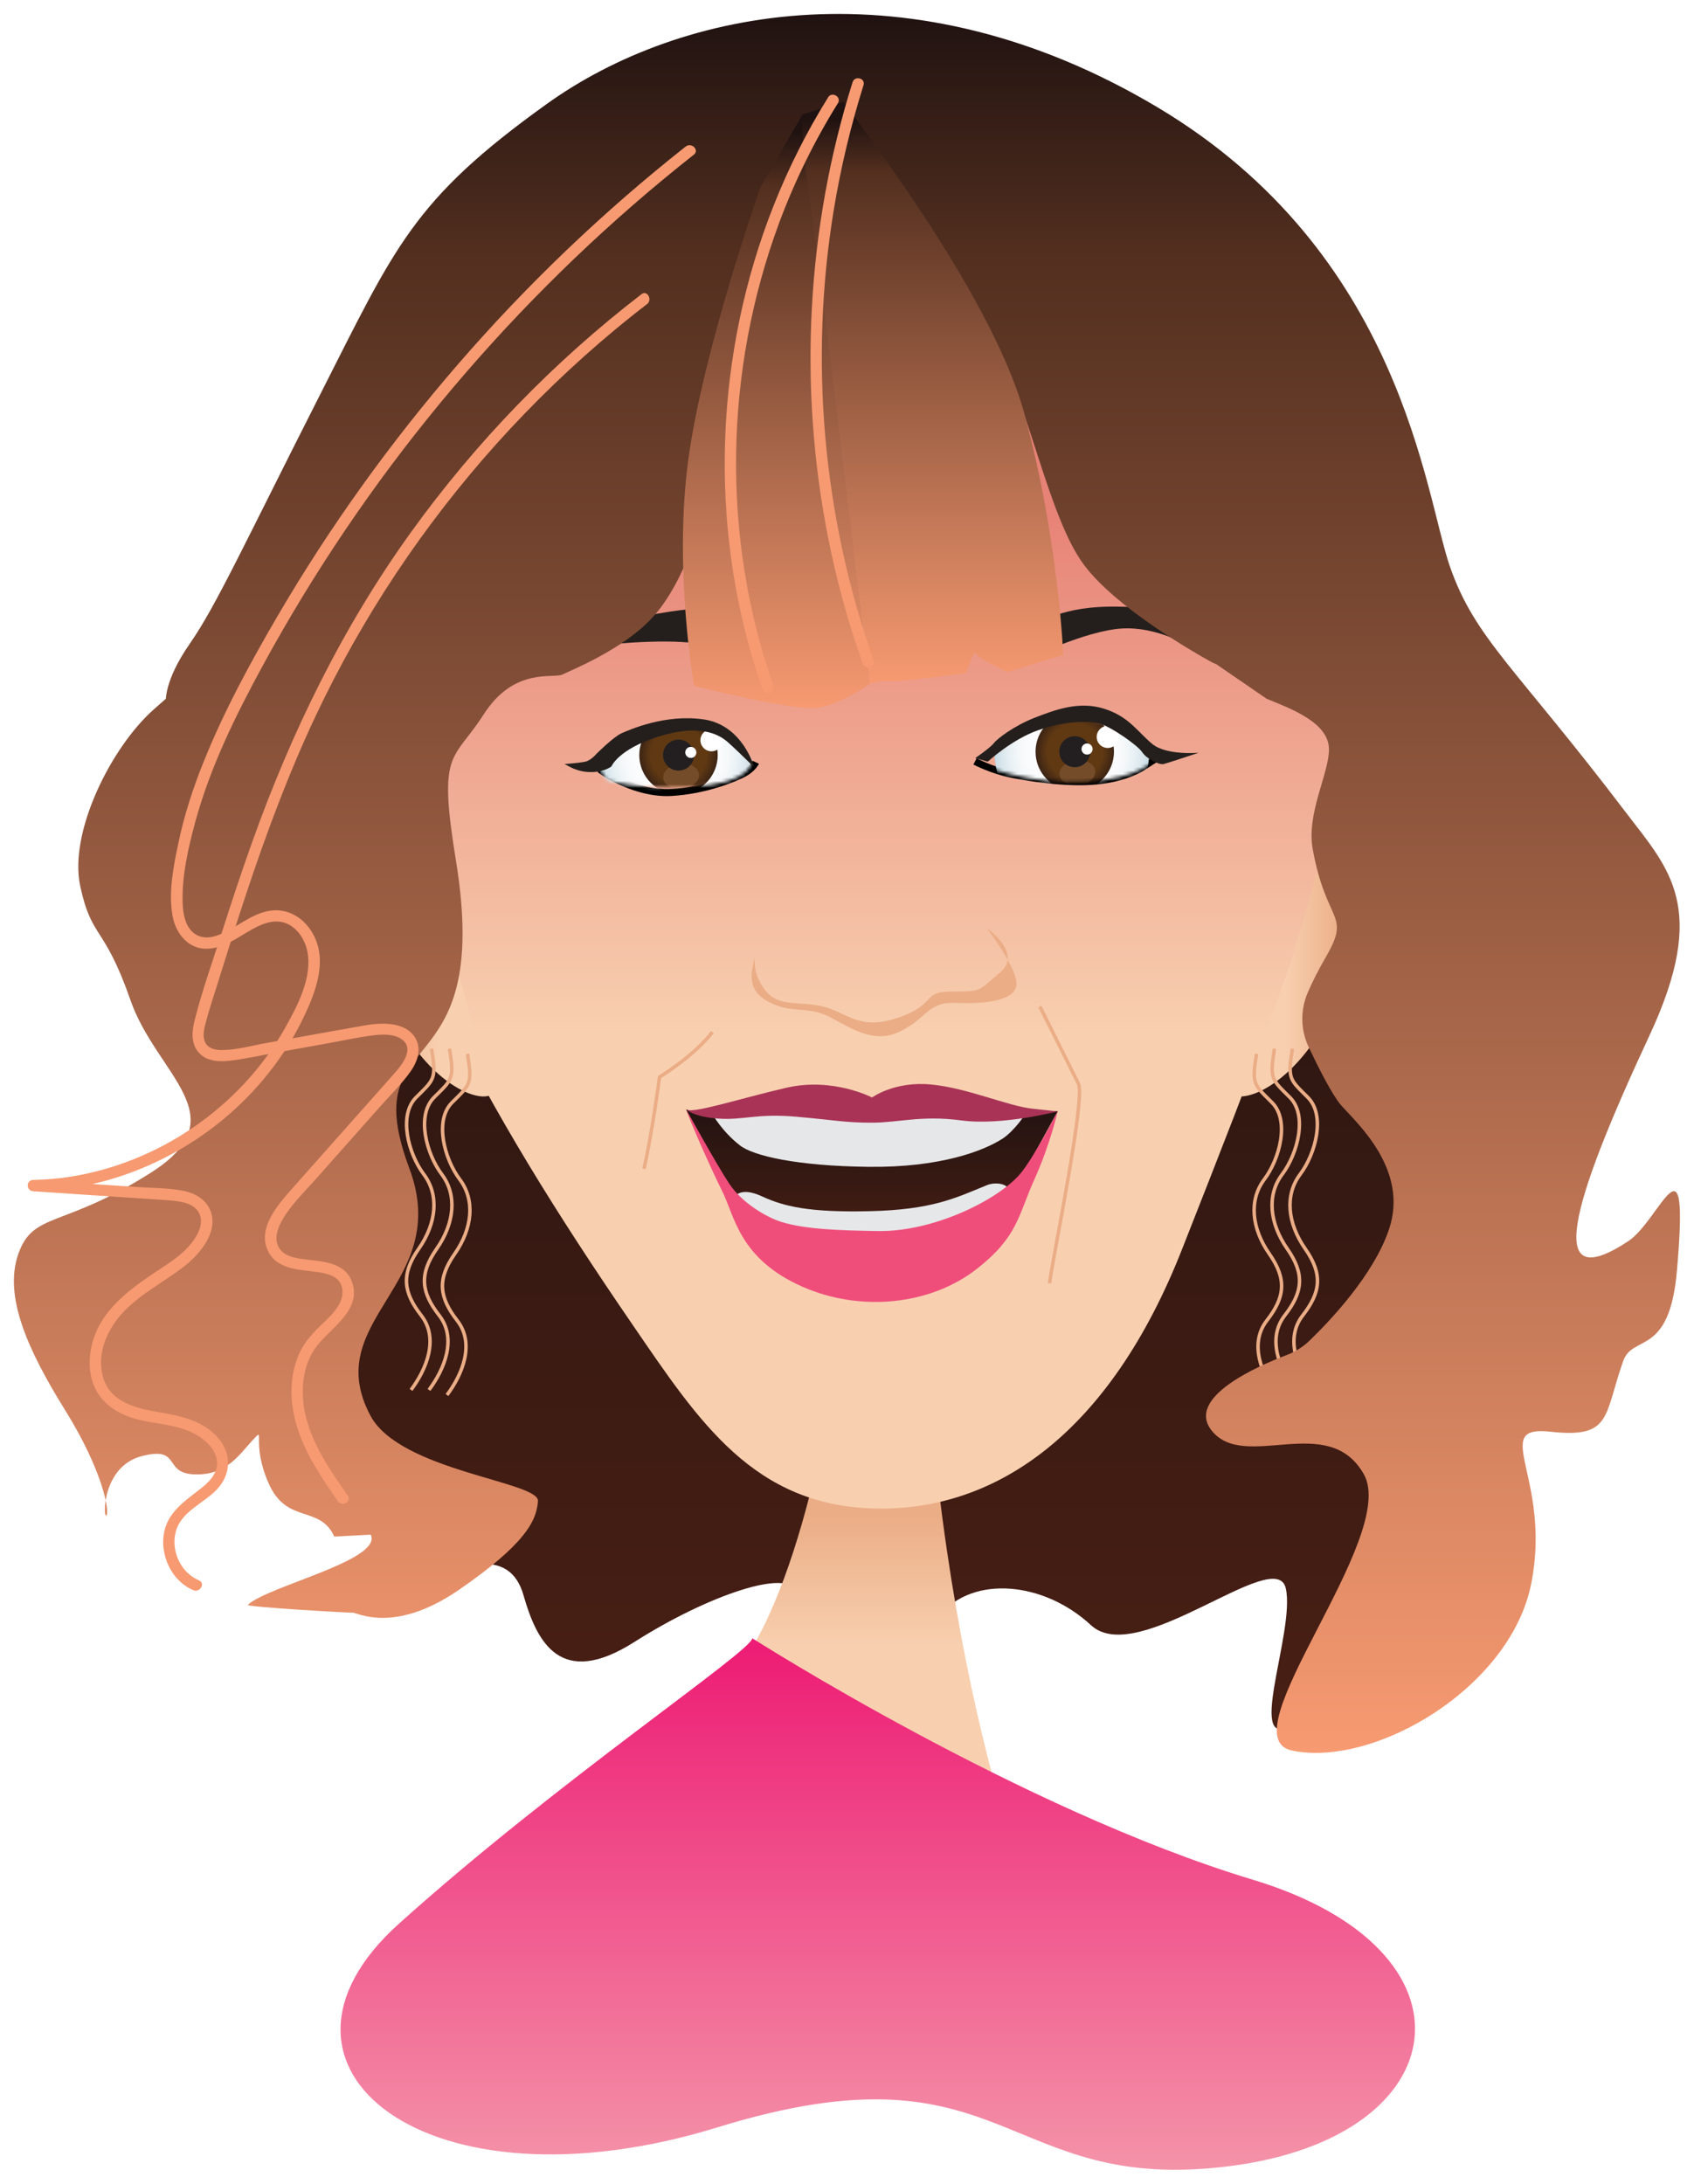
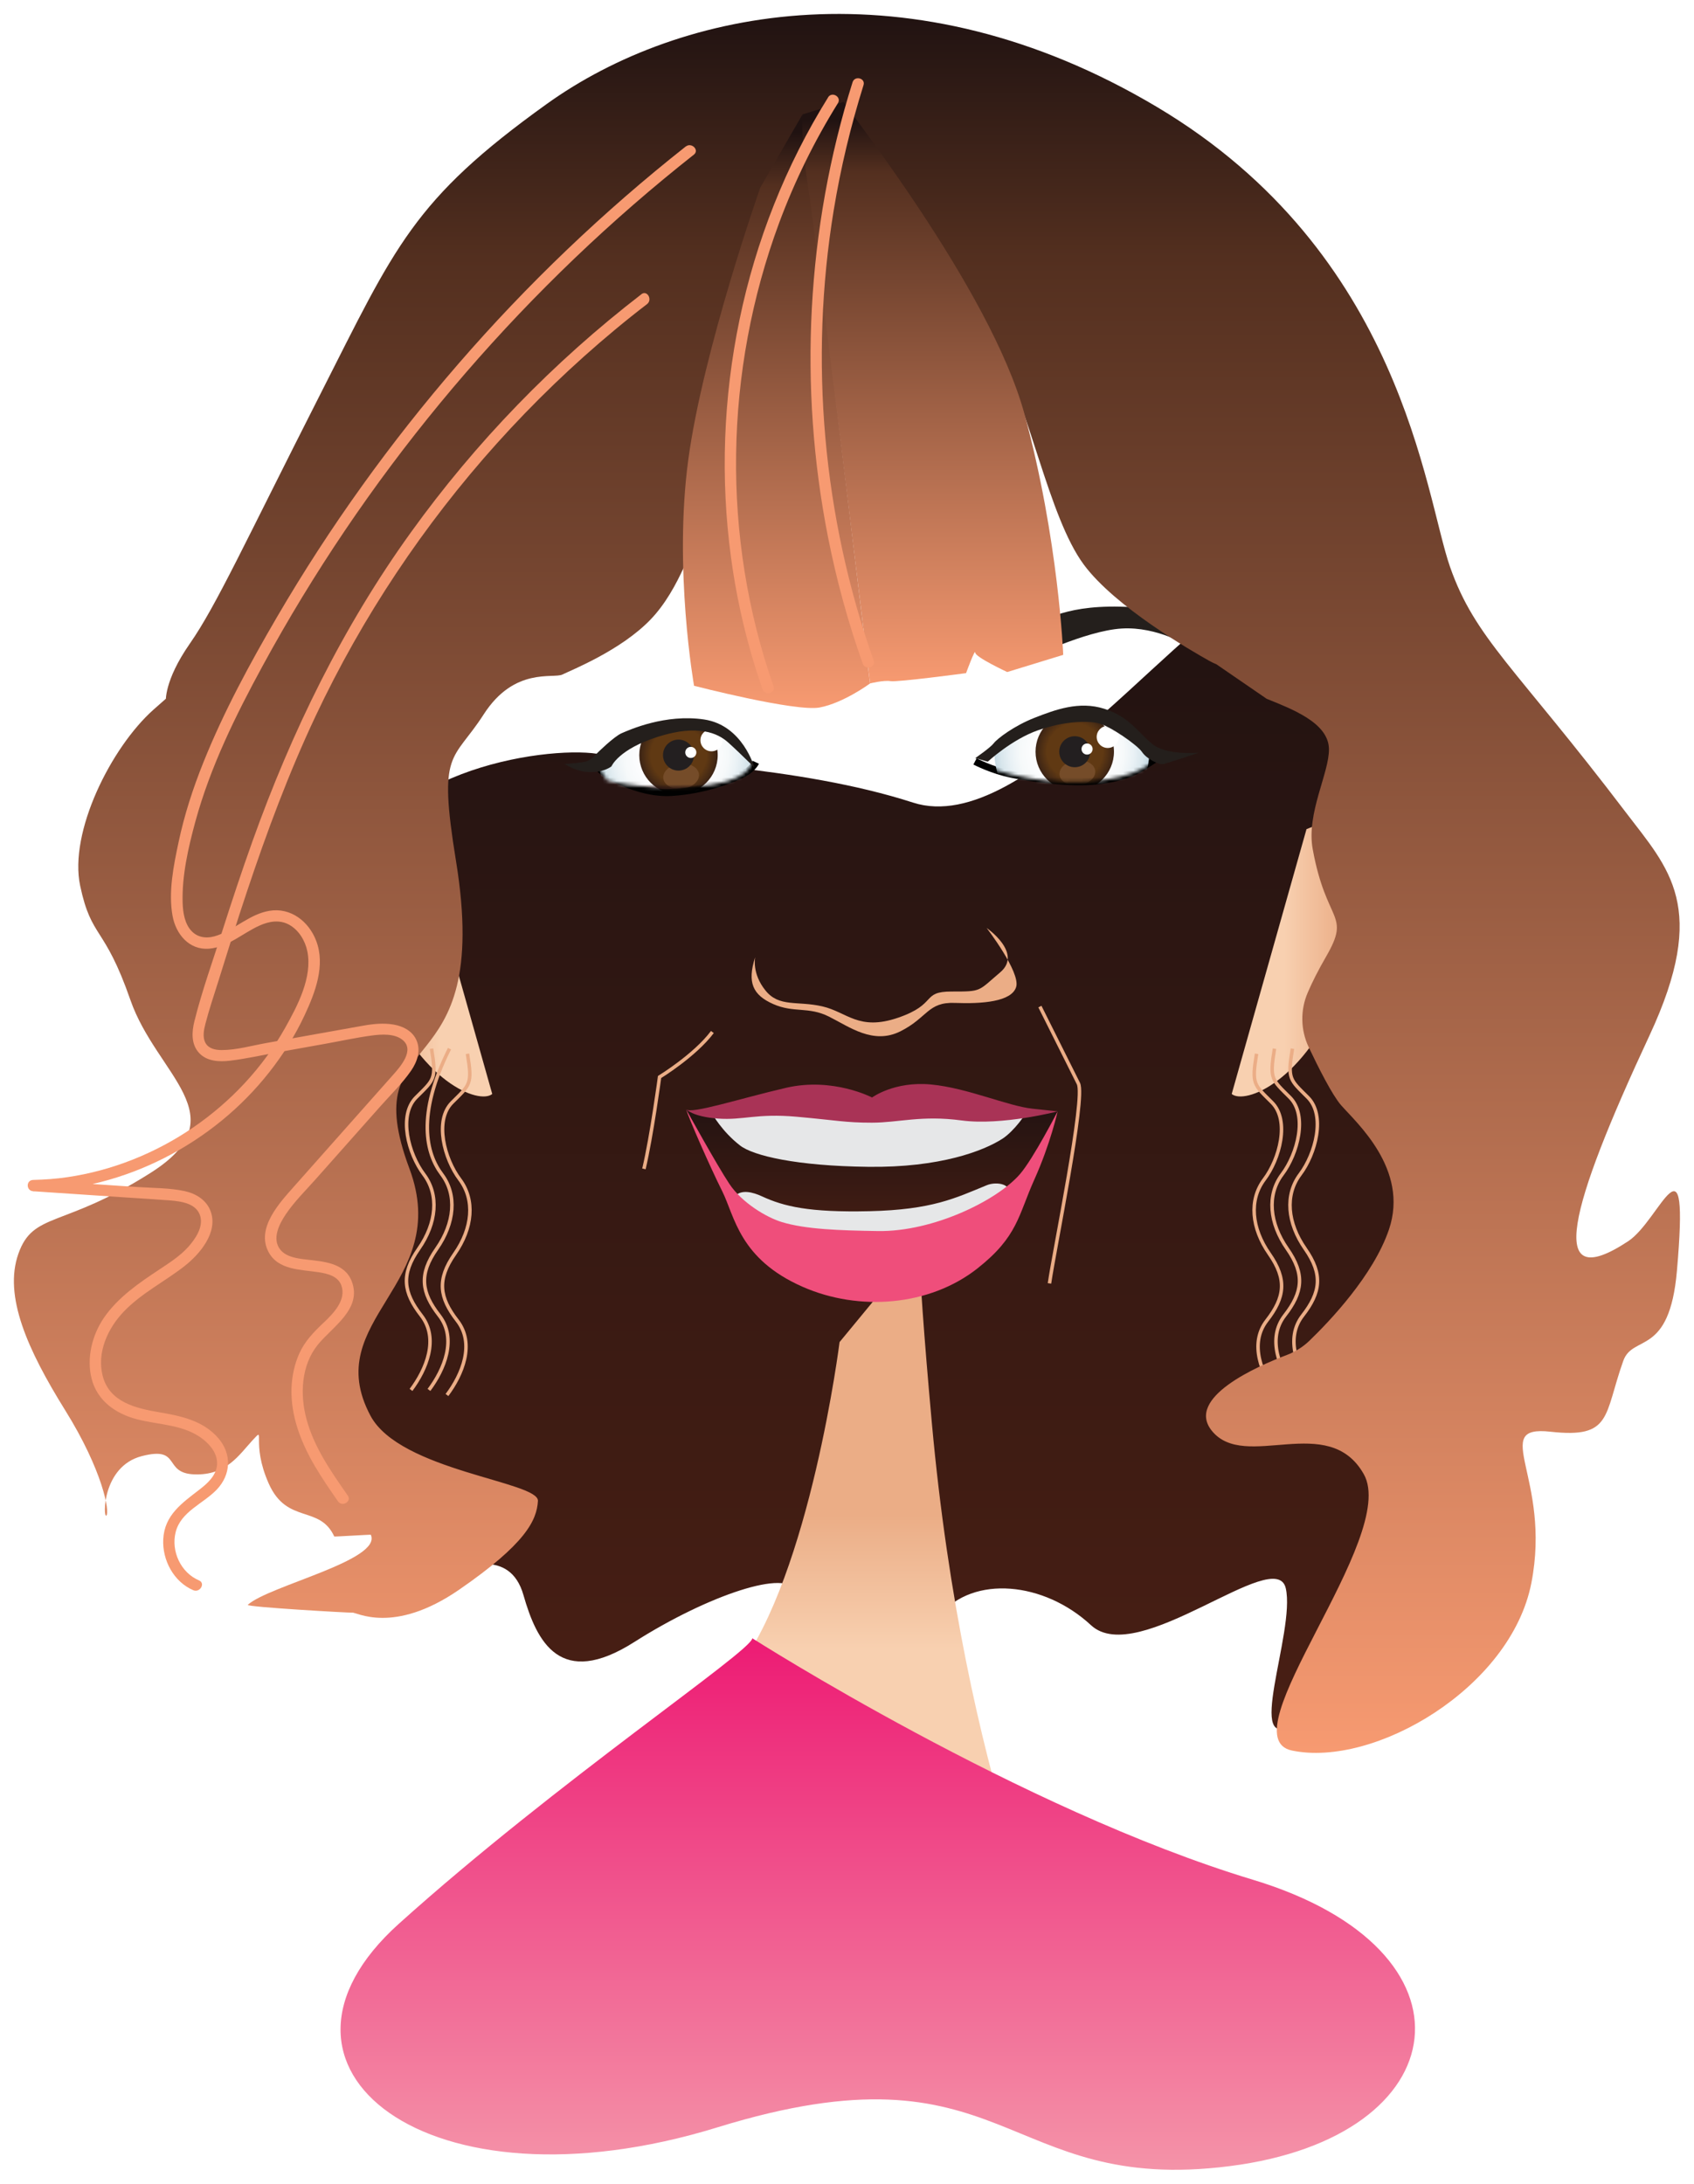
<svg xmlns="http://www.w3.org/2000/svg" width="485" height="625" viewBox="0 0 485 625" fill="none">
  <g clip-path="url(#clip0_16_564)" filter="url(#filter0_d_16_564)">
    <path d="M124.87 447.694C132.569 443.853 146.033 439.046 149.863 452.502C153.706 465.959 160.438 479.402 181.588 465.959C202.751 452.502 225.809 444.807 227.744 451.535C229.666 458.263 259.469 469.786 269.09 458.263C278.697 446.741 298.906 448.661 312.357 461.138C325.808 473.614 365.245 438.065 368.121 450.568C370.996 463.071 355.611 499.573 370.996 489.017C386.382 478.461 412.342 484.21 417.153 436.158C421.963 388.107 394.068 360.24 413.31 324.678C432.538 289.13 403.702 212.245 392.146 189.173C380.617 166.101 386.369 158.419 363.297 163.227C340.226 168.034 294.083 236.257 261.391 225.701C228.698 215.132 186.412 214.099 171.026 211.742C155.628 209.371 105.628 217.053 101.785 249.727C97.942 282.402 85.949 383.895 85.949 383.895L124.857 447.681L124.87 447.694Z" fill="url(#paint0_linear_16_564)" />
    <path d="M352.643 309.103C356.3 312.162 373.448 305.95 384.434 278.481C395.433 251.012 380.154 230.867 380.154 230.867L374.058 233.304L352.643 309.103Z" fill="url(#paint1_linear_16_564)" />
    <path d="M211.179 473.786C232.024 446.396 240.373 380.107 240.373 380.107L267.712 346.969C267.712 346.969 257.508 300.851 266.784 403.179C276.06 505.507 304.326 563.161 304.326 563.161C304.326 563.161 248.722 522.804 233.416 504.076C218.15 485.322 211.179 473.799 211.179 473.799V473.786Z" fill="url(#paint2_linear_16_564)" />
-     <path d="M147.146 159.121C116.694 206.324 112.175 254.588 126.845 284.627C141.514 314.665 159.285 343.327 181.204 375.286C200.22 403.02 215.831 427.072 250.829 427.748C285.297 428.397 317.711 406.106 338.384 353.644C361.786 294.295 369.141 274.508 374.932 253.316C392.491 188.948 383.97 130.155 325.331 114.063C266.678 97.97 205.786 121.572 184.371 128.009C162.956 134.459 147.16 159.134 147.16 159.134L147.146 159.121Z" fill="url(#paint3_linear_16_564)" />
    <path d="M196.417 313.487C196.417 313.487 206.978 339.314 212.663 345.803C218.348 352.293 263.537 356.373 272.495 351.883C281.454 347.406 291.366 333.274 292.519 332.201C293.672 331.128 301.663 315.95 302.882 314.043C282.726 315.102 269.408 306.202 259.747 310.056C250.087 313.897 249.384 314.493 249.384 314.493C249.384 314.493 244.004 307.54 227.32 310.374C210.636 313.222 204.58 313.977 203.294 314.03C197.159 314.308 196.417 313.473 196.417 313.473V313.487Z" fill="url(#paint4_linear_16_564)" />
-     <path d="M162.558 182.683C167.117 180.736 184.662 179.107 195.383 179.756C206.104 180.405 224.299 183.981 224.299 183.981L227.877 174.895C227.877 174.895 222.019 171.319 216.188 170.021C210.331 168.723 186.292 170.352 175.24 175.226C164.202 180.1 162.572 182.683 162.572 182.683H162.558Z" fill="#241F1C" />
    <path d="M278.883 178.471C278.883 178.471 282.461 183.345 285.708 184.325C288.954 185.305 294.149 184.656 294.149 184.656C294.149 184.656 310.727 176.524 321.117 175.888C331.506 175.239 340.623 181.094 340.623 181.094C340.623 181.094 349.065 172.008 327.955 170.061C306.831 168.114 300.987 172.988 294.48 174.935C287.987 176.855 278.883 178.484 278.883 178.484V178.471Z" fill="#241F1C" />
    <path d="M216.175 270.058C213.896 277.21 215.526 280.772 221.383 283.368C227.241 285.964 231.455 284.017 237.312 286.944C243.169 289.871 249.981 295.077 257.786 291.169C265.591 287.262 265.591 282.733 273.383 283.037C281.176 283.342 289.63 282.706 290.929 278.481C292.228 274.256 282.487 261.594 282.487 261.594C282.487 261.594 292.877 268.746 286.397 274.256C279.89 279.779 281.189 279.779 272.429 279.779C263.67 279.779 268.52 283.355 257.163 287.262C245.793 291.169 242.546 285.633 235.39 284.017C228.234 282.388 223.04 284.348 219.144 279.461C215.221 274.6 216.202 270.044 216.202 270.044L216.175 270.058Z" fill="#EBAD86" />
    <path d="M203.891 314.758C203.891 314.758 206.674 319.818 211.882 323.844C215.658 326.784 228.036 329.711 248.576 329.95C269.116 330.215 281.653 325.38 287.059 321.87C290.28 319.778 294.268 314.308 293.5 314.308C292.731 314.308 262.49 311.235 261.722 311.5C260.953 311.765 249.914 314.573 248.894 314.334C247.874 314.069 217.832 311.765 215.778 312.281C213.71 312.798 203.904 314.758 203.904 314.758H203.891Z" fill="#E6E7E8" />
    <path d="M212.107 340.439C212.107 340.108 210.013 338.731 210.517 338.228C212.398 336.373 215.605 337.221 218.123 338.386C224.484 341.327 231.693 343.035 248.881 342.651C266.916 342.241 273.542 338.89 282.527 335.208C285.522 333.989 290.054 335.089 288.411 337.87C286.768 340.651 279.744 347.009 276.948 348.187C274.139 349.379 246.747 355.538 243.461 355.538C240.174 355.538 224.974 354.545 224.974 354.545L214.678 346.399L212.107 340.439Z" fill="#E6E7E8" />
    <path d="M196.417 313.434C197.318 316.347 203.188 329.751 206.78 336.943C210.371 344.135 211.643 356.32 229.838 364.306C245.965 371.392 266.135 369.829 279.837 359.035C291.432 349.896 291.512 343.87 296.137 333.592C300.762 323.341 302.802 314.083 302.802 314.083C302.802 314.083 295.872 327.579 292.015 332.042C285.588 339.486 267.261 348.585 251.332 348.333C240.267 348.161 230.633 347.83 223.848 345.764C219.422 344.413 212.425 340.241 208.834 334.85C205.242 329.46 196.403 313.42 196.403 313.42L196.417 313.434Z" fill="#EF4E7B" />
    <path d="M196.43 313.46C197.715 315.01 211.802 310.401 225.147 307.315C238.505 304.242 249.676 310.109 249.676 310.109C249.676 310.109 256.063 305.368 266.612 306.388C277.134 307.407 288.438 312.546 295.633 313.314L302.816 314.083C302.816 314.083 286.874 318.215 275.331 316.679C263.789 315.129 257.309 317.314 249.623 317.314C241.937 317.314 239.671 316.652 228.115 315.619C216.56 314.586 212.849 316.679 205.521 316.136C198.206 315.593 196.43 313.447 196.43 313.447V313.46Z" fill="#A93356" />
    <path d="M184.358 330.546C186.597 321.036 188.837 304.242 188.837 304.242C188.837 304.242 198.921 298.083 203.957 291.368" stroke="#EBAD86" stroke-miterlimit="10" />
    <path d="M297.727 284.084C297.727 284.084 306.685 301.99 308.753 306.123C310.82 310.255 301.862 353.671 300.47 363.313" stroke="#EBAD86" stroke-miterlimit="10" />
    <path d="M359.759 297.593C358.301 306.401 359.03 306.401 364.172 311.54C369.313 316.679 366.385 327.698 361.959 333.565C357.546 339.433 358.288 347.512 363.416 354.863C368.558 362.214 367.829 367.352 362.688 373.962C357.546 380.584 361.23 389.392 365.629 395.259" stroke="#EBAD86" stroke-miterlimit="10" />
    <path d="M364.887 296.136C363.43 304.944 364.158 304.944 369.3 310.083C374.442 315.222 371.513 326.241 367.087 332.109C362.674 337.976 363.416 346.055 368.545 353.406C373.687 360.757 372.958 365.896 367.816 372.505C362.674 379.127 366.358 387.935 370.758 393.802" stroke="#EBAD86" stroke-miterlimit="10" />
    <path d="M370.029 296.136C368.571 304.944 369.3 304.944 374.442 310.083C379.584 315.222 376.655 326.241 372.229 332.109C367.816 337.976 368.558 346.055 373.687 353.406C378.828 360.757 378.099 365.896 372.958 372.505C367.816 379.127 371.5 387.935 375.9 393.802" stroke="#EBAD86" stroke-miterlimit="10" />
    <path d="M140.931 309.103C137.274 312.162 120.126 305.95 109.14 278.481C98.141 251.012 113.42 230.867 113.42 230.867L119.516 233.304L140.931 309.103Z" fill="url(#paint5_linear_16_564)" />
    <path d="M242.083 89.295C242.666 70.395 267.566 63.932 277.279 80.156C279.983 84.646 282.342 88.752 284.104 92.169C294.904 112.778 300.139 143.85 310.29 157.584C319.235 169.69 341.18 182.325 346.215 185.133C346.878 185.504 347.554 185.835 348.27 186.126L362.648 195.994C369.658 198.855 380.339 202.775 380.485 210.324C380.617 217.185 373.965 228.748 375.833 239.012C379.756 260.601 386.859 257.329 379.676 269.766C377.318 273.832 375.621 277.263 374.429 280.044C372.255 285.05 372.348 290.746 374.667 295.659C377.437 301.5 381.386 309.341 383.917 312.268C388.184 317.182 403.543 330.585 397.659 347.909C393.207 361.008 380.723 374.094 374.892 379.723C373.037 381.511 370.837 382.875 368.452 383.789C360.037 386.981 339.311 396.014 346.944 405.484C356.433 417.258 380.312 399.921 390.463 417.92C400.614 435.92 351.039 493.017 369.87 497.004C393.339 501.957 432.551 479.15 438.435 449.072C444.319 418.98 426.257 403.802 443.921 405.762C461.599 407.735 459.148 401.192 464.753 385.471C467.496 377.802 477.965 384.372 480.112 359.71C483.743 318.016 475.447 345.128 466.131 351.26C442.318 366.929 449.302 341.592 472.267 292.335C489.375 255.621 477.767 244.654 465.495 228.522C433.81 186.842 422.347 178.815 415.138 158.207C407.929 137.598 401.568 68.461 331.228 26.608C260.887 -15.245 194.76 -1.682 156.476 25.8C118.191 53.27 113.275 66.356 91.674 108.884C70.074 151.412 61.897 169.385 54.37 180.18C46.843 190.974 47.492 196.855 47.492 196.855C47.492 196.855 56 188.352 43.901 199.146C31.802 209.94 19.69 234.138 22.95 249.515C26.223 264.892 29.828 260.627 37.342 282.216C44.855 303.805 68.417 315.566 43.225 331.605C18.034 347.631 9.526 342.717 5.259 354.836C0.992 366.929 7.883 382.306 18.683 399.656C29.483 417.006 31.445 428.768 30.464 429.748C29.483 430.728 29.165 415.682 40.615 412.742C52.064 409.801 46.499 417.655 55.669 417.973C64.839 418.291 68.43 412.411 72.353 408.159C76.275 403.894 71.704 408.808 76.938 420.596C82.173 432.37 91.462 426.596 95.703 435.748C95.756 435.84 106.132 435.165 106.172 435.258C109.458 442.569 76.845 449.866 70.948 455.31C70.286 455.932 100.553 457.641 100.831 457.548C101.812 457.217 112.493 464.051 131.469 450.966C150.446 437.88 153.693 431.138 154.011 425.576C154.342 420.013 114.534 417.006 106.079 401.206C91.316 373.604 129.614 363.657 117.224 330.466C101.361 287.991 141.382 308.811 130.542 242.337C125.334 210.364 129.627 214.218 138.466 200.484C147.292 186.749 158.424 190.338 161.048 189.04C163.671 187.742 177.732 182.166 186.239 173.332C194.747 164.511 198.683 150.445 200.631 146.83C202.605 143.24 241.539 94.831 241.857 93.189C241.937 92.911 241.99 91.534 242.069 89.282L242.083 89.295Z" fill="url(#paint6_linear_16_564)" />
    <path d="M217.686 49.654C217.686 49.654 201.32 96.09 197.066 127.506C192.812 158.922 198.709 192.272 198.709 192.272C198.709 192.272 227.837 199.795 234.701 198.484C241.566 197.173 249.093 191.61 249.093 191.61C249.093 191.61 229.467 29.377 229.785 28.728C230.129 28.079 217.686 49.667 217.686 49.667V49.654Z" fill="url(#paint7_linear_16_564)" />
    <path d="M241.579 25.125C241.579 26.105 283.455 78.448 293.288 114.42C303.107 150.392 304.406 183.425 304.406 183.425L288.371 188.338C288.371 188.338 279.214 184.074 279.214 182.776C279.214 181.478 276.59 188.656 276.59 188.656C276.59 188.656 256.964 191.279 254.99 190.947C253.015 190.616 249.106 191.596 249.106 191.596C249.106 191.596 233.721 64.369 231.428 49.985C229.136 35.602 229.785 28.727 229.785 28.727L241.579 25.138V25.125Z" fill="url(#paint8_linear_16_564)" />
    <path d="M133.842 297.593C135.299 306.401 134.57 306.401 129.429 311.54C124.287 316.679 127.216 327.698 131.642 333.565C136.055 339.433 135.312 347.512 130.184 354.863C125.042 362.214 125.771 367.352 130.913 373.962C136.055 380.584 132.371 389.392 127.971 395.259" stroke="#EBAD86" stroke-miterlimit="10" />
-     <path d="M128.687 296.136C130.144 304.944 129.415 304.944 124.274 310.083C119.132 315.222 122.061 326.241 126.487 332.109C130.9 337.976 130.158 346.055 125.029 353.406C119.887 360.757 120.616 365.896 125.758 372.505C130.9 379.127 127.216 387.935 122.816 393.802" stroke="#EBAD86" stroke-miterlimit="10" />
+     <path d="M128.687 296.136C119.132 315.222 122.061 326.241 126.487 332.109C130.9 337.976 130.158 346.055 125.029 353.406C119.887 360.757 120.616 365.896 125.758 372.505C130.9 379.127 127.216 387.935 122.816 393.802" stroke="#EBAD86" stroke-miterlimit="10" />
    <path d="M123.545 296.136C125.003 304.944 124.274 304.944 119.132 310.083C113.99 315.222 116.919 326.241 121.345 332.109C125.758 337.976 125.016 346.055 119.887 353.406C114.746 360.757 115.474 365.896 120.616 372.505C125.758 379.127 122.074 387.935 117.674 393.802" stroke="#EBAD86" stroke-miterlimit="10" />
    <path d="M196.337 37.919C172.749 56.541 150.923 77.401 131.244 100.116C111.777 122.579 94.351 146.83 79.363 172.498C71.518 185.928 64.044 199.715 58.253 214.139C55.258 221.582 52.767 229.251 51.11 237.105C49.692 243.78 48.168 251.29 49.401 258.124C50.342 263.329 54.145 267.978 59.856 267.514C65.276 267.091 69.544 263.025 74.328 260.892C77.044 259.674 80.039 259.157 82.769 260.654C85.552 262.177 87.367 265.223 87.99 268.256C89.501 275.7 85.181 283.858 81.643 290.163C68.855 312.93 45.094 329.142 19.253 332.916C16.033 333.393 12.786 333.618 9.513 333.698C7.392 333.751 7.432 336.797 9.513 336.943C18.338 337.525 27.191 338.135 36.03 338.717C40.244 338.996 44.471 339.234 48.685 339.565C51.919 339.83 56.331 340.413 57.352 344.121C58.213 347.273 55.894 350.638 53.907 352.863C51.561 355.459 48.672 357.3 45.77 359.233C39.859 363.154 33.803 367.246 29.735 373.18C26.356 378.133 24.726 384.756 26.237 390.623C27.867 396.927 33.114 400.61 39.17 402.186C45.637 403.881 52.793 403.643 58.266 408.026C60.479 409.801 62.441 412.397 62.123 415.391C61.791 418.397 59.432 420.529 57.18 422.264C52.144 426.172 47.095 429.575 46.737 436.542C46.432 442.502 49.732 448.727 55.338 451.124C57.246 451.932 58.902 449.124 56.981 448.317C51.773 446.105 48.95 440.025 50.275 434.569C51.733 428.609 58.147 426.41 62.056 422.331C66.138 418.053 66.403 412.172 62.547 407.656C58.24 402.596 51.799 401.245 45.584 400.199C38.905 399.06 31.325 397.312 29.404 389.802C27.681 383.1 30.835 376.2 35.407 371.418C40.509 366.081 47.095 362.849 52.846 358.346C57.193 354.942 62.427 348.783 60.36 342.823C59.207 339.486 56.133 337.605 52.833 336.89C48.566 335.976 44.021 336.042 39.674 335.751C29.642 335.088 19.584 334.4 9.553 333.737V336.982C35.685 336.426 60.97 323.367 77.084 302.878C81.073 297.818 84.518 292.348 87.235 286.507C90.243 280.07 93.225 272.296 90.521 265.25C88.401 259.7 83.219 255.661 77.124 256.68C71.598 257.608 67.476 261.806 62.335 263.687C59.803 264.614 57.034 264.627 54.98 262.614C52.886 260.535 52.383 257.223 52.29 254.402C52.051 246.667 53.907 238.602 55.921 231.185C60.214 215.476 67.45 200.788 75.215 186.537C89.686 159.955 106.702 134.777 125.957 111.44C145.225 88.077 166.693 66.528 190.043 47.217C192.892 44.859 195.767 42.542 198.683 40.237C200.3 38.926 197.98 36.648 196.35 37.932L196.337 37.919Z" fill="#F79A71" />
    <path d="M183.642 80.209C158.463 99.599 136.214 122.566 117.648 148.353C98.115 175.465 83.524 205.358 72.287 236.761C69.212 245.343 66.35 253.992 63.58 262.667C60.877 271.157 57.803 279.673 55.656 288.295C54.887 291.355 54.702 294.878 56.994 297.355C59.234 299.778 62.745 299.937 65.807 299.58C70.259 299.05 74.699 298.057 79.125 297.249C83.776 296.414 88.427 295.593 93.079 294.745C97.518 293.951 101.958 292.971 106.41 292.375C109.14 292.004 112.904 291.752 115.209 293.593C118.854 296.48 114.679 301.222 112.572 303.593C109.551 307.01 106.503 310.414 103.482 313.831C97.054 321.062 90.654 328.294 84.227 335.526C80.079 340.201 73.294 347.446 76.845 354.253C79.615 359.565 86.135 359.326 91.237 360.121C93.728 360.505 96.763 361.207 97.73 363.896C99.241 368.094 95.385 371.975 92.655 374.557C89.885 377.18 87.314 379.789 85.724 383.299C84.293 386.464 83.577 389.895 83.458 393.365C83.219 401.179 86.095 408.609 89.965 415.298C92.045 418.874 94.404 422.291 96.763 425.682C97.956 427.39 100.765 425.761 99.572 424.039C94.855 417.258 89.938 410.291 87.765 402.212C85.843 395.153 86.214 386.769 90.985 380.875C95.12 375.749 103.72 370.664 100.725 362.77C98.698 357.379 92.549 357.048 87.646 356.479C85.115 356.174 82 355.79 80.278 353.684C77.76 350.598 79.946 346.32 81.828 343.525C84.306 339.857 87.579 336.651 90.508 333.353C93.635 329.844 96.75 326.321 99.877 322.798C102.898 319.38 105.946 315.977 108.968 312.559C111.896 309.262 115.196 306.056 117.714 302.414C119.53 299.778 120.629 296.414 119.079 293.381C117.86 290.971 115.342 289.712 112.771 289.249C109.763 288.719 106.742 289.05 103.76 289.593C99.241 290.388 94.722 291.222 90.19 292.017C85.539 292.851 80.887 293.673 76.236 294.52C72.075 295.262 67.662 296.547 63.408 296.533C61.672 296.52 59.764 296.163 58.836 294.507C57.908 292.838 58.386 290.653 58.836 288.918C59.923 284.719 61.354 280.574 62.639 276.428C65.263 267.965 67.914 259.528 70.723 251.118C76.395 234.112 82.663 217.278 90.309 201.04C97.015 186.815 104.767 173.08 113.487 159.995C130.847 133.916 151.983 110.381 176.088 90.355C179.097 87.851 182.145 85.414 185.245 83.044C186.902 81.759 185.272 78.925 183.615 80.209H183.642Z" fill="#F79A71" />
    <path d="M237.087 23.88C224.948 43.35 216.4 65.004 211.736 87.467C207.098 109.798 206.223 132.883 209.284 155.492C211.02 168.352 214.028 181.014 218.322 193.265C219.011 195.239 222.165 194.391 221.463 192.404C214.002 171.094 210.437 148.565 210.755 125.983C211.06 103.44 215.234 80.951 223.066 59.813C227.506 47.853 233.164 36.356 239.909 25.509C240.996 23.721 238.187 22.079 237.073 23.867L237.087 23.88Z" fill="#F79A71" />
    <path d="M244.097 19.523C230.885 61.481 228.552 106.646 237.073 149.77C239.498 162.048 242.811 174.127 246.999 185.928C247.701 187.901 250.842 187.054 250.14 185.067C235.589 143.929 231.627 99.189 238.703 56.131C240.691 44.038 243.554 32.092 247.224 20.384C247.874 18.384 244.733 17.536 244.097 19.523Z" fill="#F79A71" />
    <path d="M215.393 464.872C215.155 468.607 159.709 505.653 114.163 546.618C68.629 587.597 122.127 630.536 205.454 604.841C288.756 579.147 286.543 624.285 352.073 615.954C417.603 607.623 425.395 554.141 358.739 533.996C292.082 513.851 215.38 464.872 215.38 464.872H215.393Z" fill="url(#paint9_linear_16_564)" />
    <path d="M279.148 213.927C279.148 213.927 284.064 216.496 289.551 217.596C295.05 218.695 305.506 220.337 314.04 219.516C322.574 218.682 326.974 215.662 326.974 215.662L330.83 213.185" stroke="#010101" stroke-width="2" stroke-miterlimit="10" />
    <path d="M171.795 216.218C172.63 217.053 182.251 223.37 192.163 222.814C202.075 222.258 210.609 218.682 213.074 217.318C215.552 215.94 216.387 214.165 216.387 214.165" stroke="#010101" stroke-width="2" stroke-miterlimit="10" />
    <mask id="mask0_16_564" style="mask-type:luminance" maskUnits="userSpaceOnUse" x="170" y="203" width="46" height="19">
      <path d="M170.509 214.324C170.509 214.324 175.015 206.815 187.737 205.172C200.445 203.53 203.043 201.212 207.416 205.45C211.789 209.675 215.208 214.046 215.208 214.046C215.208 214.046 215.208 220.324 198.126 221.145C181.045 221.953 173.809 219.37 173.809 219.37L170.509 214.311V214.324Z" fill="white" />
    </mask>
    <g mask="url(#mask0_16_564)">
      <path d="M193.422 234.165C205.673 234.165 215.605 224.238 215.605 211.993C215.605 199.748 205.673 189.822 193.422 189.822C181.17 189.822 171.238 199.748 171.238 211.993C171.238 224.238 181.17 234.165 193.422 234.165Z" fill="url(#paint10_radial_16_564)" />
      <path d="M194.257 223.331C200.456 223.331 205.481 218.308 205.481 212.112C205.481 205.917 200.456 200.894 194.257 200.894C188.058 200.894 183.032 205.917 183.032 212.112C183.032 218.308 188.058 223.331 194.257 223.331Z" fill="url(#paint11_radial_16_564)" />
      <path d="M195.444 221.729C198.263 221.388 200.356 219.517 200.118 217.549C199.88 215.581 197.401 214.261 194.582 214.602C191.763 214.942 189.67 216.814 189.908 218.782C190.146 220.75 192.625 222.069 195.444 221.729Z" fill="#754C29" />
      <path d="M194.257 216.549C196.708 216.549 198.696 214.563 198.696 212.112C198.696 209.662 196.708 207.676 194.257 207.676C191.805 207.676 189.817 209.662 189.817 212.112C189.817 214.563 191.805 216.549 194.257 216.549Z" fill="#231F20" />
      <path d="M197.782 212.934C198.66 212.934 199.372 212.222 199.372 211.344C199.372 210.466 198.66 209.755 197.782 209.755C196.903 209.755 196.191 210.466 196.191 211.344C196.191 212.222 196.903 212.934 197.782 212.934Z" fill="white" />
      <path d="M203.705 211.026C205.454 211.026 206.872 209.609 206.872 207.861C206.872 206.113 205.454 204.695 203.705 204.695C201.956 204.695 200.538 206.113 200.538 207.861C200.538 209.609 201.956 211.026 203.705 211.026Z" fill="white" />
    </g>
    <mask id="mask1_16_564" style="mask-type:luminance" maskUnits="userSpaceOnUse" x="280" y="201" width="51" height="19">
      <path d="M280.698 214.933C280.698 214.933 295.236 201.159 307.732 201.159C320.229 201.159 330.843 213.172 330.843 213.172C330.843 213.172 327.106 218.748 311.032 219.754C294.984 220.801 280.698 214.92 280.698 214.92V214.933Z" fill="white" />
    </mask>
    <g mask="url(#mask1_16_564)">
      <path d="M306.871 233.198C319.122 233.198 329.054 223.271 329.054 211.026C329.054 198.781 319.122 188.855 306.871 188.855C294.619 188.855 284.687 198.781 284.687 211.026C284.687 223.271 294.619 233.198 306.871 233.198Z" fill="url(#paint12_radial_16_564)" />
      <path d="M307.706 222.364C313.905 222.364 318.93 217.341 318.93 211.146C318.93 204.95 313.905 199.927 307.706 199.927C301.507 199.927 296.481 204.95 296.481 211.146C296.481 217.341 301.507 222.364 307.706 222.364Z" fill="url(#paint13_radial_16_564)" />
      <path d="M308.885 220.744C311.704 220.403 313.797 218.532 313.559 216.564C313.321 214.596 310.843 213.276 308.024 213.617C305.204 213.957 303.112 215.829 303.35 217.797C303.588 219.765 306.066 221.084 308.885 220.744Z" fill="#754C29" />
      <path d="M307.706 215.583C310.158 215.583 312.145 213.596 312.145 211.146C312.145 208.695 310.158 206.709 307.706 206.709C305.254 206.709 303.266 208.695 303.266 211.146C303.266 213.596 305.254 215.583 307.706 215.583Z" fill="#231F20" />
      <path d="M311.231 211.967C312.109 211.967 312.821 211.255 312.821 210.377C312.821 209.5 312.109 208.788 311.231 208.788C310.352 208.788 309.641 209.5 309.641 210.377C309.641 211.255 310.352 211.967 311.231 211.967Z" fill="white" />
      <path d="M317.154 210.073C318.903 210.073 320.321 208.656 320.321 206.907C320.321 205.159 318.903 203.742 317.154 203.742C315.405 203.742 313.987 205.159 313.987 206.907C313.987 208.656 315.405 210.073 317.154 210.073Z" fill="white" />
    </g>
    <path d="M161.657 214.682C162.956 215.331 165.248 216.973 169.184 216.973C173.12 216.973 175.068 215.331 175.068 215.331C175.068 215.331 177.043 210.417 188.492 206.828C199.942 203.239 205.507 205.848 208.449 208.47C210.331 210.139 212.902 212.642 214.506 214.205C215.38 215.079 215.963 215.649 215.963 215.649C215.963 215.649 212.69 203.556 201.572 201.914C190.453 200.272 180.302 204.854 178.01 205.834C175.717 206.815 170.801 211.715 170.801 211.715C170.801 211.715 169.158 213.689 167.528 214.006C165.911 214.351 161.657 214.669 161.657 214.669V214.682Z" fill="#241F1C" />
    <path d="M279.228 212.973L282.806 213.993C282.806 213.993 289.67 207.622 297.197 205C304.724 202.378 311.005 202.272 314.292 202.934C317.565 203.583 325.675 209.252 326.974 211.225C328.273 213.198 331.864 215 333.176 214.669C334.488 214.337 343.207 211.437 343.207 211.437C343.207 211.437 334.024 212.285 329.916 208.934C325.702 205.49 323.343 201.146 316.16 198.855C308.951 196.563 302.14 199.119 296.256 201.411C290.372 203.702 285.496 207.411 284.515 208.722C283.521 210.02 279.228 212.96 279.228 212.96V212.973Z" fill="#241F1C" />
  </g>
  <defs>
    <filter id="filter0_d_16_564" x="0" y="0" width="485" height="625" filterUnits="userSpaceOnUse" color-interpolation-filters="sRGB">
      <feFlood flood-opacity="0" result="BackgroundImageFix" />
      <feColorMatrix in="SourceAlpha" type="matrix" values="0 0 0 0 0 0 0 0 0 0 0 0 0 0 0 0 0 0 127 0" result="hardAlpha" />
      <feOffset dy="4" />
      <feGaussianBlur stdDeviation="2" />
      <feComposite in2="hardAlpha" operator="out" />
      <feColorMatrix type="matrix" values="0 0 0 0 0 0 0 0 0 0 0 0 0 0 0 0 0 0 0.25 0" />
      <feBlend mode="normal" in2="BackgroundImageFix" result="effect1_dropShadow_16_564" />
      <feBlend mode="normal" in="SourceGraphic" in2="effect1_dropShadow_16_564" result="shape" />
    </filter>
    <linearGradient id="paint0_linear_16_564" x1="252.87" y1="490.938" x2="252.87" y2="161.876" gradientUnits="userSpaceOnUse">
      <stop stop-color="#491F14" />
      <stop offset="1" stop-color="#201211" />
    </linearGradient>
    <linearGradient id="paint1_linear_16_564" x1="352.643" y1="270.349" x2="388.423" y2="270.349" gradientUnits="userSpaceOnUse">
      <stop offset="0.42" stop-color="#F8D0B0" />
      <stop offset="0.9" stop-color="#EBAD86" />
    </linearGradient>
    <linearGradient id="paint2_linear_16_564" x1="257.759" y1="563.161" x2="257.759" y2="336.598" gradientUnits="userSpaceOnUse">
      <stop offset="0.42" stop-color="#F8D0B0" />
      <stop offset="0.59" stop-color="#EBAD86" />
    </linearGradient>
    <linearGradient id="paint3_linear_16_564" x1="250.922" y1="427.748" x2="250.922" y2="108.526" gradientUnits="userSpaceOnUse">
      <stop offset="0.42" stop-color="#F8D0B0" />
      <stop offset="0.9" stop-color="#E78276" />
    </linearGradient>
    <linearGradient id="paint4_linear_16_564" x1="249.649" y1="353.79" x2="249.649" y2="309.089" gradientUnits="userSpaceOnUse">
      <stop stop-color="#491F14" />
      <stop offset="1" stop-color="#201211" />
    </linearGradient>
    <linearGradient id="paint5_linear_16_564" x1="140.931" y1="639.33" x2="105.151" y2="639.33" gradientUnits="userSpaceOnUse">
      <stop offset="0.42" stop-color="#F8D0B0" />
      <stop offset="0.9" stop-color="#EBAD86" />
    </linearGradient>
    <linearGradient id="paint6_linear_16_564" x1="242.493" y1="497.719" x2="242.493" y2="8.70318e-06" gradientUnits="userSpaceOnUse">
      <stop stop-color="#F79A71" />
      <stop offset="0.86" stop-color="#532F1F" />
      <stop offset="1" stop-color="#201211" />
    </linearGradient>
    <linearGradient id="paint7_linear_16_564" x1="222.311" y1="198.629" x2="222.311" y2="28.714" gradientUnits="userSpaceOnUse">
      <stop stop-color="#F79A71" />
      <stop offset="0.88" stop-color="#532F1F" />
      <stop offset="0.97" stop-color="#201211" />
    </linearGradient>
    <linearGradient id="paint8_linear_16_564" x1="267.049" y1="191.596" x2="267.049" y2="25.125" gradientUnits="userSpaceOnUse">
      <stop stop-color="#F79A71" />
      <stop offset="0.88" stop-color="#532F1F" />
      <stop offset="0.97" stop-color="#201211" />
    </linearGradient>
    <linearGradient id="paint9_linear_16_564" x1="251.319" y1="617" x2="251.319" y2="464.872" gradientUnits="userSpaceOnUse">
      <stop stop-color="#F493A8" />
      <stop offset="1" stop-color="#ED1B74" />
    </linearGradient>
    <radialGradient id="paint10_radial_16_564" cx="0" cy="0" r="1" gradientUnits="userSpaceOnUse" gradientTransform="translate(193.46 211.97) rotate(-6.886) scale(22.183 22.172)">
      <stop stop-color="white" />
      <stop offset="0.48" stop-color="#FDFDFE" />
      <stop offset="0.67" stop-color="#F6F9FA" />
      <stop offset="0.8" stop-color="#E9F1F5" />
      <stop offset="0.92" stop-color="#D8E6EC" />
      <stop offset="1" stop-color="#C6DAE4" />
    </radialGradient>
    <radialGradient id="paint11_radial_16_564" cx="0" cy="0" r="1" gradientUnits="userSpaceOnUse" gradientTransform="translate(194.301 212.081) rotate(-6.886) scale(11.224 11.218)">
      <stop offset="0.71" stop-color="#603913" />
      <stop offset="1" stop-color="#3C2415" />
    </radialGradient>
    <radialGradient id="paint12_radial_16_564" cx="0" cy="0" r="1" gradientUnits="userSpaceOnUse" gradientTransform="translate(306.909 210.995) rotate(-6.886) scale(22.183 22.172)">
      <stop stop-color="white" />
      <stop offset="0.48" stop-color="#FDFDFE" />
      <stop offset="0.67" stop-color="#F6F9FA" />
      <stop offset="0.8" stop-color="#E9F1F5" />
      <stop offset="0.92" stop-color="#D8E6EC" />
      <stop offset="1" stop-color="#C6DAE4" />
    </radialGradient>
    <radialGradient id="paint13_radial_16_564" cx="0" cy="0" r="1" gradientUnits="userSpaceOnUse" gradientTransform="translate(307.752 211.121) rotate(-6.886) scale(11.224 11.218)">
      <stop offset="0.71" stop-color="#603913" />
      <stop offset="1" stop-color="#3C2415" />
    </radialGradient>
    <clipPath id="clip0_16_564">
      <rect width="477" height="617" fill="white" transform="translate(4)" />
    </clipPath>
  </defs>
</svg>